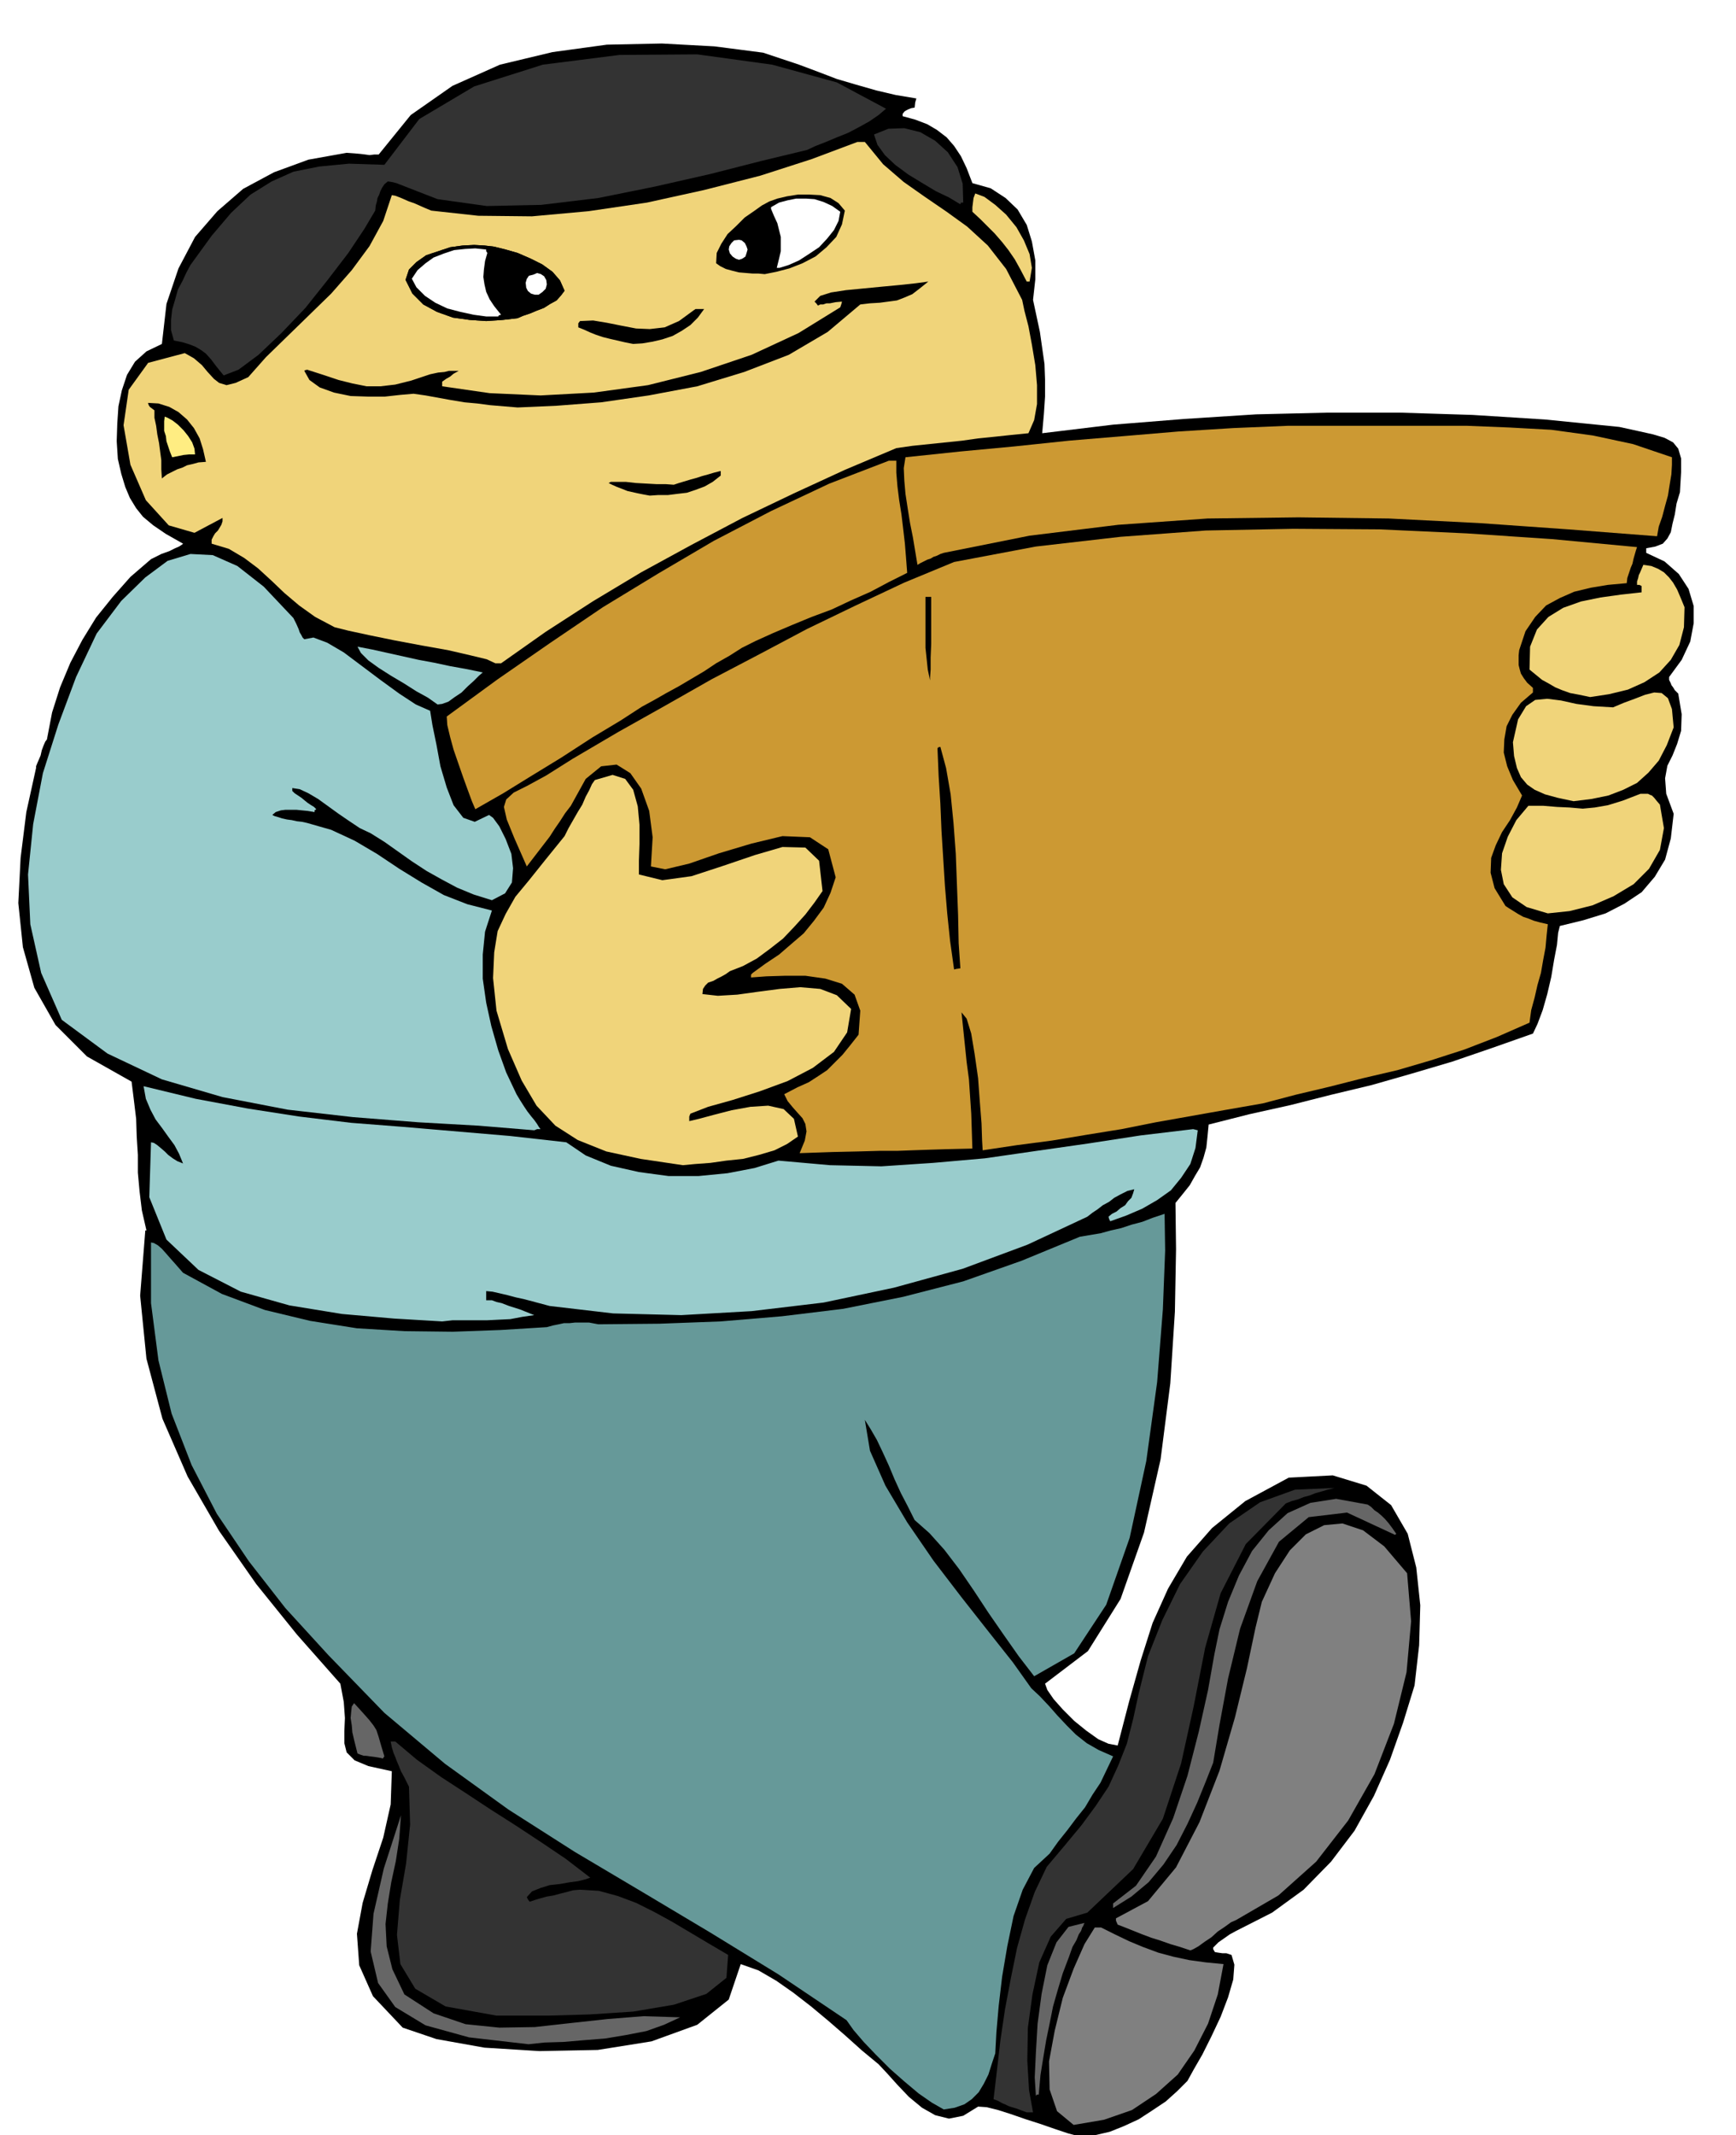
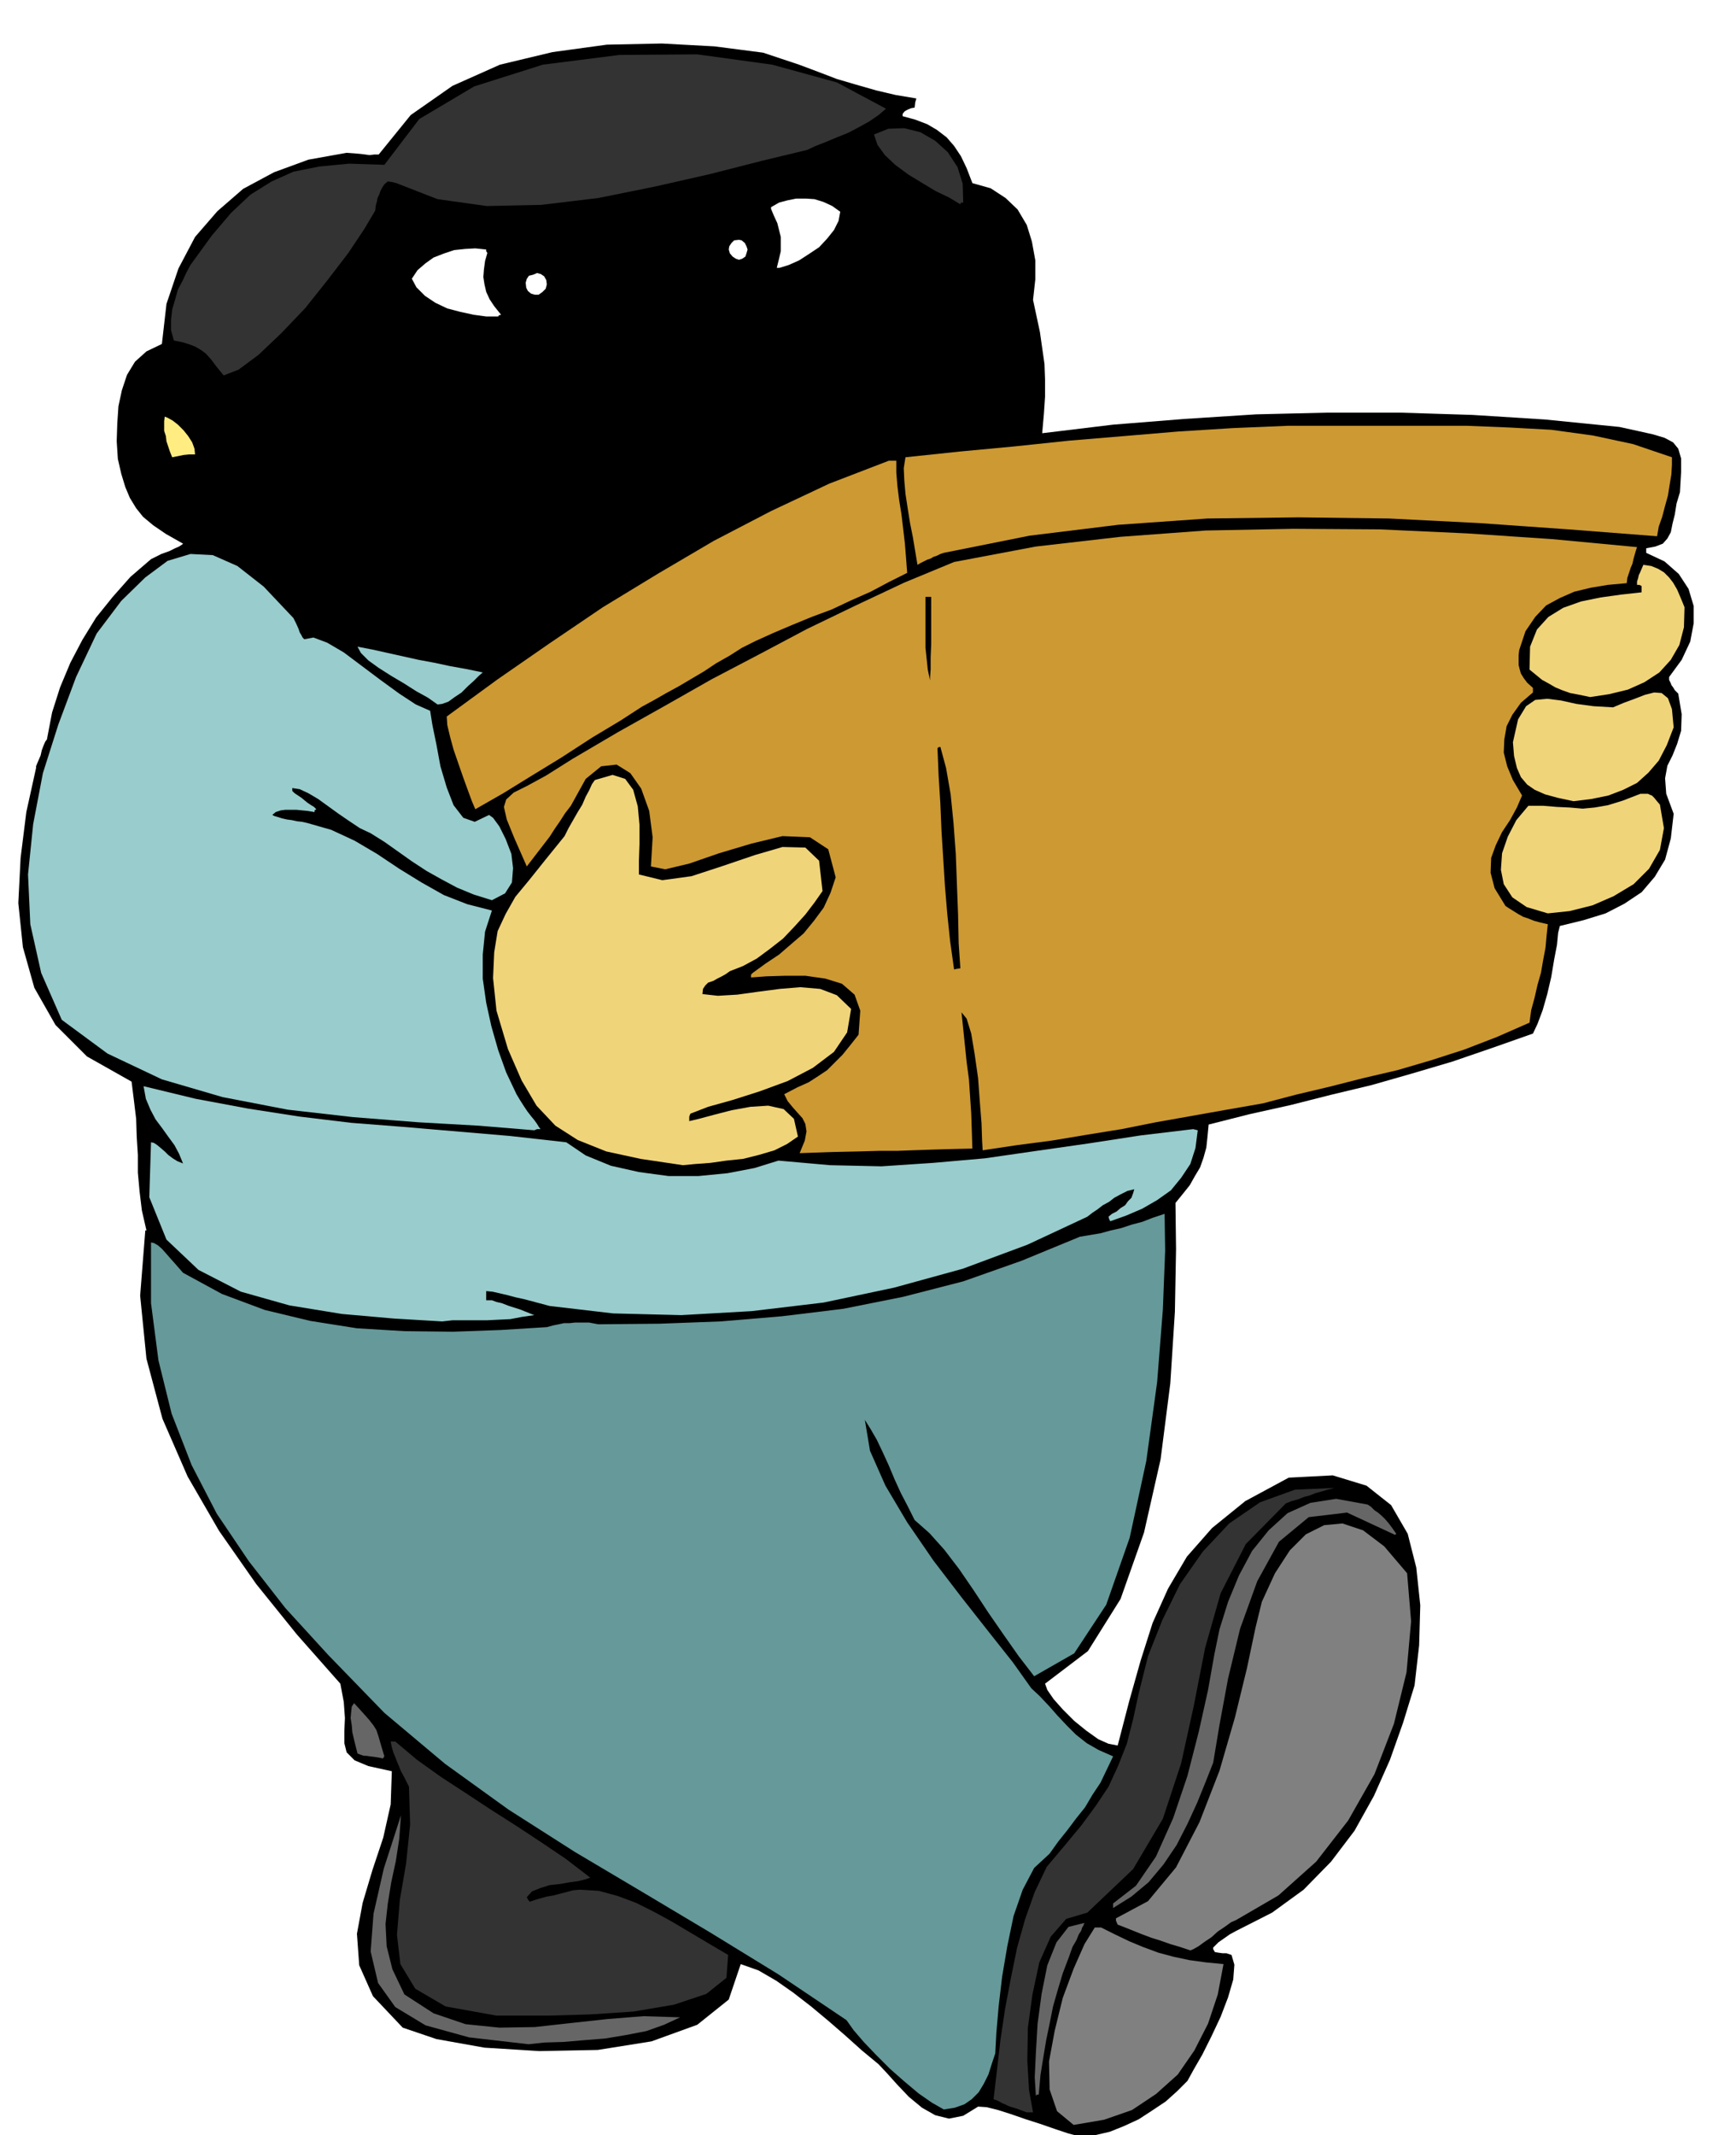
<svg xmlns="http://www.w3.org/2000/svg" fill-rule="evenodd" height="602.931" preserveAspectRatio="none" stroke-linecap="round" viewBox="0 0 3035 3731" width="490.455">
  <style>.brush0{fill:#fff}.brush1{fill:#000}.pen1{stroke:none}.brush2{fill:gray}.brush3{fill:#333}.brush5{fill:#666}.brush6{fill:#9cc}.brush7{fill:#f0d47a}.brush8{fill:#c93}.pen2{stroke:#000;stroke-width:2;stroke-linejoin:round}.pen3{stroke:none}</style>
  <path class="pen1 brush1" d="m1891 3734-23-6-24-8-26-9-25-8-26-9-22-7-20-5-15-1-26 16-25 5-24-6-23-13-23-19-20-21-18-20-15-16-29-24-29-26-30-26-30-25-31-24-30-21-31-18-31-11-21 62-55 44-80 29-94 15-102 2-96-6-84-15-59-20-52-55-24-54-4-55 10-54 17-57 19-57 13-58 2-58-41-9-24-10-14-14-4-16v-21l1-23-2-28-6-32-76-86-71-88-65-93-55-95-44-101-28-105-11-110 9-114h2l-8-35-4-33-3-33v-31l-2-32-1-31-4-33-4-32-78-44-55-55-37-65-20-71-8-77 4-79 10-80 17-77v-3l2-5 3-7 3-7 2-9 3-8 3-7 3-4 9-47 14-44 18-43 21-40 24-39 29-36 31-35 36-31 18-9 14-5 10-5 7-3 6-4 1-1-30-17-22-15-18-15-12-15-11-18-8-19-7-23-6-26-2-31 1-31 2-30 6-28 9-27 14-23 20-18 27-13 8-70 21-62 29-55 39-45 45-39 54-29 60-22 67-12 14 1 11 1 8 1 7 1 8-1h8l56-69 73-51 83-37 92-22 95-13 96-2 92 5 85 11 30 10 33 11 32 12 34 13 34 10 35 10 34 8 36 6-2 7-1 9-6 1-5 2-4 2-3 2-3 4v4l22 6 21 8 17 10 17 13 13 15 12 18 10 21 10 26 32 9 26 17 21 20 16 27 9 29 6 33v33l-4 36 6 28 6 28 4 28 4 28 1 27v30l-2 30-3 34 124-15 125-10 125-8 126-3h125l127 4 127 8 130 13 32 7 27 6 20 6 15 8 9 11 5 17v24l-2 35-6 20-3 19-4 16-3 15-6 11-8 9-13 5-16 3v8l32 15 25 22 17 26 9 30v30l-6 32-15 32-22 30v5l3 6 1 3 3 4 3 5 6 6 6 36-1 29-7 23-8 20-9 18-4 22 2 27 13 35-5 43-10 37-18 30-23 27-30 20-33 17-39 12-41 10-3 12-2 21-5 26-5 30-7 30-8 28-9 24-8 17-71 25-70 24-71 21-70 20-71 17-71 18-72 16-71 18-2 21-2 19-5 18-6 17-9 15-9 16-12 15-13 16 1 81-2 109-8 125-17 133-29 128-41 116-57 91-75 57 4 11 11 16 16 18 20 20 21 17 21 15 18 8 16 3 20-77 20-71 21-66 27-60 33-56 44-50 58-47 76-41 77-4 59 18 43 34 29 50 15 59 7 66-2 70-8 70-20 65-23 65-28 63-34 61-41 54-48 49-55 40-63 32-11 6-10 7-10 7-9 9v3l3 5 6 1 7 1h7l9 3 5 17-2 26-9 31-13 34-16 34-16 32-15 26-11 20-18 18-20 18-24 16-23 15-26 12-25 10-26 6-23 3z" />
  <path class="pen1 brush2" d="m1877 3713-29-24-13-38-1-49 10-54 14-57 19-51 19-43 18-29h11l24 12 25 12 24 10 27 10 26 7 28 6 29 4 31 3-10 53-17 51-24 47-29 42-38 34-42 28-49 17-53 9z" />
  <path class="pen1 brush3" d="m1795 3691-11-4-8-3-7-2-6-2-6-3-5-2-7-4-8-3 6-51 6-52 8-54 10-53 11-54 14-50 17-48 21-44 32-38 29-35 25-34 22-33 17-37 15-38 11-43 10-46 16-64 25-63 31-63 40-57 46-49 54-37 61-22 69-3-12 3-10 3-11 3-10 4-11 3-10 4-11 3-10 4-70 71-44 86-27 95-20 102-22 100-32 97-52 88-80 76-37 11-27 31-20 45-12 56-8 58-1 58 3 51 7 39h-11z" />
  <path class="pen1" style="fill:#699" d="m1650 3686-21-12-23-16-25-21-25-22-25-25-21-22-18-21-12-17-119-80-119-73-119-71-118-70-116-74-111-80-106-89-98-101-75-82-64-82-56-83-44-85-35-90-23-93-13-100v-106l5 1 7 4 7 6 8 9 7 8 8 9 7 8 7 8 68 37 75 28 79 19 82 13 83 5 85 1 83-3 81-5 11-3 10-2 9-2h10l9-1h25l16 3 107-1 107-4 107-9 107-13 105-21 105-27 102-36 102-42 18-3 18-3 18-5 18-4 18-6 19-5 18-7 21-7 1 64-4 103-10 127-19 138-29 134-41 117-56 85-70 40-27-35-26-37-27-39-25-38-26-38-26-34-26-29-26-23-12-24-12-23-11-24-10-24-11-24-10-21-11-19-10-16 9 54 27 61 38 64 46 67 49 64 48 61 42 53 32 45 15 14 16 17 15 17 16 17 16 16 19 15 21 12 25 11-11 23-11 23-14 21-13 22-16 20-15 20-16 20-15 21-27 25-20 38-16 46-11 53-9 53-6 51-4 46-2 37-6 18-6 19-8 16-9 15-12 12-13 9-17 6-19 3z" />
  <path class="pen1 brush5" d="m1811 3662-2-32 2-43 3-51 7-52 10-50 16-40 21-27 28-7-1 2-1 3-2 3-2 6-4 6-4 10-7 12-6 17-11 29-9 30-8 28-6 30-6 29-5 30-5 31-3 34h-3l-2 2zm-887-90-104-12-76-21-53-32-30-42-13-55 5-66 18-79 30-93-3 41-6 39-8 37-6 37-4 36 2 39 10 40 21 44 51 33 56 19 59 6 62-1 63-7 64-7 63-5 64 2-28 13-31 11-36 7-36 6-38 3-35 3-33 1-28 3z" />
  <path class="pen1 brush3" d="m868 3522-89-16-53-31-26-43-6-51 5-61 11-64 7-68-2-66-8-16-6-11-4-10-3-7-3-8-3-7-3-10-2-10h8l38 32 42 30 43 28 44 29 44 28 44 29 43 29 43 33-9 3-12 3-15 2-17 3-18 2-16 5-15 6-9 10 2 4 3 4 9-3 10-3 11-3 12-2 11-3 12-3 11-3 12-1 33 2 33 9 32 12 32 16 31 17 32 19 32 19 34 20-3 40-35 28-57 19-71 12-77 5-71 2h-91z" />
  <path class="pen1 brush2" d="m2081 3408-18-6-17-5-17-6-16-5-16-6-15-6-15-6-13-5-3-7v-4l56-30 49-59 41-79 35-90 27-93 21-86 15-71 11-45 23-50 26-40 28-28 32-16 32-3 36 12 37 28 40 47 7 84-8 89-22 90-34 88-46 81-56 72-66 59-74 43-9 4-11 8-12 8-11 10-12 8-11 8-9 5-5 2z" />
  <path class="pen1 brush5" d="M1946 3334v-8l40-31 35-51 30-67 25-74 20-78 16-72 11-62 9-44 15-48 19-46 23-43 29-36 33-30 40-18 45-7 55 10 6 4 6 6 6 4 7 6 6 6 6 7 6 8 7 10-1 1-1 1-84-39-67 8-52 43-38 69-30 83-21 87-15 81-11 66-13 33-15 37-17 37-19 37-23 34-26 31-30 25-32 20zM667 3072l-12-2-8-1-7-1h-4l-6-2-5-2-3-12-3-12-3-13-1-12-2-13 1-11 1-9 4-6 11 12 9 10 7 8 7 9 5 8 4 12 4 14 6 20-3 4-2-1z" />
  <path class="pen1 brush6" d="m773 2309-84-5-91-8-92-15-85-24-74-38-56-53-30-74 3-96 5 1 6 4 6 5 7 6 6 6 8 6 8 5 10 4-7-17-8-15-11-15-10-14-12-16-9-17-8-19-4-22 91 22 91 17 90 14 91 11 90 7 94 8 94 8 98 11 34 23 44 18 49 11 52 7h52l51-5 47-9 42-13 90 8 90 2 90-6 91-8 90-13 91-13 91-14 92-11 4 1 4 1-4 31-9 28-16 24-18 22-24 17-26 15-28 12-28 10-2-4-1-4 6-5 8-4 7-6 8-5 5-7 6-6 3-8 2-7-12 3-12 6-11 6-9 7-11 6-9 7-9 6-9 7-105 49-113 42-120 33-123 26-126 15-123 7-119-3-111-13-15-4-15-4-15-4-14-3-15-4-13-3-13-3-11-1v16h10l8 3 9 2 13 5 19 6 25 10-21 3-21 4-21 1-20 1h-60l-18 2z" />
  <path class="pen1 brush7" d="m1194 2036-74-11-60-13-50-20-39-25-33-35-26-44-24-55-20-67-6-57 2-45 6-37 14-30 17-30 24-29 28-35 34-42 7-14 8-14 8-14 8-13 6-14 6-11 5-11 5-7 31-9 22 7 14 19 8 29 3 32v34l-1 29v24l41 10 51-7 55-18 56-19 48-14 40 1 24 23 6 53-14 20-16 21-19 21-20 21-23 18-23 17-24 13-23 9-7 5-7 4-8 4-7 4-9 3-5 5-4 6-1 9 27 3 34-2 36-5 38-5 36-3 35 3 29 11 25 24-7 41-23 34-37 28-44 23-49 18-47 15-43 12-31 12-2 5v8l17-4 26-7 31-8 33-6 31-2 27 6 18 17 7 31-19 13-22 11-27 8-28 7-29 3-28 4-27 2-21 2z" />
  <path class="pen1 brush8" d="m1398 2015 9-22 3-16-2-13-5-10-9-10-8-9-9-11-6-12 23-12 20-9 17-11 15-10 13-13 14-14 13-16 15-19 3-42-10-28-22-19-29-9-35-5h-35l-33 1-27 2v-5l3-3 22-16 24-16 22-19 21-18 18-22 17-23 12-26 9-27-13-49-32-21-48-2-54 13-57 17-52 18-42 10-25-5 3-51-6-46-14-39-19-27-24-15-27 3-27 22-26 47-10 13-9 14-9 13-9 14-10 13-10 13-10 13-10 13-22-50-13-32-5-22 4-13 13-12 24-12 33-18 46-29 80-47 82-46 81-46 84-44 83-44 85-41 85-40 87-36 143-27 148-17 149-11 153-3 151 1 152 7 149 10 149 14-2 6-2 7-2 7-2 9-3 7-3 9-3 9-1 9-33 3-30 5-29 7-25 11-24 13-19 20-17 25-11 33-1 9v17l2 8 2 7 5 8 6 8 10 9v8l-21 18-15 21-10 20-4 23-1 23 6 24 10 24 16 27-9 21-12 22-14 21-11 23-8 22-1 26 7 27 19 31 6 4 8 5 8 5 9 5 9 3 10 4 11 3 13 3-2 19-2 22-4 21-4 23-6 21-5 22-6 22-3 22-57 25-57 22-59 19-58 17-60 14-59 15-59 14-57 15-63 11-62 11-62 11-60 12-62 10-60 10-61 8-60 9-1-17-1-30-3-38-3-41-6-42-6-36-8-26-9-11 3 29 3 29 3 29 4 30 2 30 2 30 1 30 1 31-43 1-33 1-29 1-27 1h-31l-36 1-45 1-58 2z" />
  <path class="pen1 brush6" d="m934 1975-97-8-106-6-114-9-114-13-114-22-106-31-95-45-80-59-36-82-19-85-4-87 9-88 17-89 27-85 31-83 36-76 43-57 42-41 39-29 40-12 39 2 43 19 46 36 52 55 5 10 4 9 2 6 3 5 2 4 3 3 16-3 24 9 29 17 32 24 32 24 33 24 29 19 25 11 4 25 7 34 7 38 11 37 12 31 17 22 20 7 25-12 7 5 11 15 11 22 10 26 3 25-2 25-12 19-23 12-32-10-29-12-28-15-25-14-26-17-24-17-24-17-24-15-19-9-18-12-19-13-18-13-18-13-17-10-15-7-13-2v5l4 4 6 4 6 4 6 5 5 4 6 4 5 3 4 4-3 2v3l-12-2-10-1-10-1h-19l-8 1-9 3-6 5 4 2 7 2 6 2 9 2 8 1 9 2 9 1 9 2 42 12 41 19 39 23 39 26 39 24 39 22 41 16 43 11-12 37-4 40v42l6 42 9 41 12 42 14 39 18 38 6 10 7 11 6 9 7 9 5 6 5 7 3 5 3 4h-6l-5 2z" />
  <path class="pen1 brush1" d="m1668 1694-7-50-5-48-4-48-3-48-3-48-2-48-3-48-2-48 1-2 4-1 10 37 8 46 5 50 4 54 2 54 2 53 1 49 3 44-7 1-4 1z" />
  <path class="pen1 brush7" d="m2706 1596-37-11-25-17-15-23-5-25 2-29 10-29 15-29 21-25h26l24 2 22 1 23 2 21-2 23-4 26-8 31-12h13l4 2 3 1 4 4 4 5 6 7 7 41-7 38-19 33-27 27-35 21-37 16-40 10-38 4z" />
  <path class="pen1 brush8" d="m831 1414-6-14-7-19-8-22-8-23-9-26-6-22-5-21-1-15 89-65 91-63 93-63 97-59 97-57 100-52 102-48 104-40h13v21l2 24 3 24 4 25 3 25 3 26 2 25 2 26-32 16-32 17-34 15-34 16-35 13-34 14-33 14-31 14-24 12-22 14-23 13-21 14-22 13-22 13-22 12-21 12-22 12-37 24-50 30-54 35-54 33-47 29-35 20-14 8z" />
  <path class="pen1 brush7" d="m2751 1400-28-6-22-6-18-8-13-9-11-13-7-16-5-21-2-24 9-40 14-23 16-11 21-2 24 3 27 6 30 4 34 2 19-8 19-7 18-7 16-4 13 1 11 9 7 19 3 32-12 31-14 27-18 21-20 18-24 12-26 10-29 6-32 4z" />
  <path class="pen1 brush6" d="m765 1231-17-12-20-11-22-14-22-13-22-14-18-13-13-13-6-11 26 5 27 6 27 6 27 6 27 5 28 6 28 5 29 6-7 6-9 9-10 9-11 11-12 8-11 8-11 4-8 1z" />
  <path class="pen1 brush7" d="m2780 1218-19-4-16-3-14-5-12-5-12-7-11-6-11-9-11-9 1-40 12-30 20-22 26-16 31-11 34-7 36-5 36-4v-11l-4-2h-4v-6l2-6 1-5 2-4 3-7 3-7 14 2 12 5 10 6 9 9 7 9 7 12 6 14 7 17-1 35-8 31-15 26-20 22-26 17-29 13-33 8-33 5z" />
  <path class="pen1 brush1" d="m1626 1189-4-19-2-19-2-19v-89h10v82l-1 24v21l-1 14v5z" />
-   <path class="pen1 brush7" d="m866 1159-15-7-29-7-39-9-45-8-48-9-44-9-37-8-24-6-34-18-28-20-26-22-22-21-24-22-24-18-27-16-30-9v-7l3-6 3-5 5-5 3-5 3-5 2-6v-6l-49 26-45-13-40-44-27-62-12-69 9-62 34-47 64-17 16 9 14 12 10 12 11 12 9 7 13 4 16-4 22-10 31-35 37-36 38-37 39-38 36-41 31-42 24-44 15-45 6 1 8 3 7 3 9 4 9 3 9 4 9 4 12 5 82 9 94 1 99-9 102-15 100-22 98-25 90-29 80-30h13l32 39 36 31 37 26 38 26 36 26 36 33 32 41 28 54 4 19 7 27 6 32 6 36 3 35v33l-5 28-10 23-30 3-28 3-30 3-28 4-29 3-29 3-29 3-28 4-90 38-89 41-90 43-89 47-88 48-85 51-82 53-78 55h-10z" />
  <path class="pen1 brush8" d="m1604 987-4-24-4-24-5-25-4-25-4-26-2-23-1-22 3-19 95-10 96-9 95-10 96-8 95-8 96-6 96-4h312l75 3 73 4 73 10 70 15 68 23v13l-1 17-3 18-3 19-5 18-5 19-6 17-3 17-155-12-156-11-158-8-158-2-159 2-156 11-155 19-150 30-6 2-6 3-6 2-5 3-6 2-6 3-6 3-5 3z" />
  <path class="pen1 brush1" d="m1136 866-11-2-10-2-9-2-9-2-10-4-8-3-9-4-6-3 4-2h26l18 2 18 1 18 1h16l14 1 9-3 10-3 10-3 11-3 9-3 11-3 10-3 12-3v8l-14 11-14 8-16 6-15 5-17 2-16 2h-17l-15 1zm-853-30-1-16v-16l-2-15-2-15-3-15-2-15-3-14v-13l-8-6-2-3-1-3v-1l18 1 19 6 16 9 15 13 12 15 10 18 6 19 5 22-13 1-11 3-9 2-8 4-9 3-8 4-10 5-9 7z" />
  <path class="pen1" style="fill:#ffed82" d="m301 799-4-10-3-9-3-9-1-9-3-9v-17l1-8 5 2 9 5 9 7 10 10 8 10 7 11 4 11 1 10h-10l-10 1-10 2-10 2z" />
  <path class="pen1 brush1" d="m905 712-24-2-24-2-23-3-22-2-24-4-22-4-22-4-21-3-23 2-27 3h-30l-30-1-29-6-25-9-18-13-9-16 1-1 4-1 28 9 27 9 24 6 25 5h24l26-3 28-7 33-11 14-3 11-1 8-2h17l-9 5-6 5-7 4-7 5v8l83 12 89 4 93-5 95-13 92-23 89-30 82-38 73-45 2-6 1-4-11 1-10 2h-6l-6 2h-5l-4 2-3-4-3-3 10-10 19-6 26-4 31-3 31-3 32-3 28-3 22-3-15 12-13 10-14 6-13 5-15 2-15 2-17 1-17 2-57 48-68 40-78 30-82 25-85 16-83 12-78 6-68 3z" />
  <path class="pen1 brush3" d="m391 656-13-16-9-12-9-10-8-6-10-6-10-4-13-4-15-3-5-18v-18l2-18 5-17 5-18 8-15 7-15 7-13 37-51 34-40 34-32 37-23 38-17 45-9 52-5 62 2 61-80 96-57 120-38 134-17 136-1 131 18 113 31 86 46-13 11-16 11-18 10-19 10-20 8-19 8-18 7-15 7-79 19-90 23-97 22-99 20-100 12-95 2-86-12-72-28-8-2-7-1-6 5-4 6-3 6-2 6-3 6-1 6-2 7-1 9-19 32-28 42-36 47-39 49-42 44-40 38-35 26-26 10z" />
  <path class="pen1 brush1" d="m1107 601-15-3-13-3-13-3-12-3-12-4-10-4-11-5-10-4v-7l3-4 23-1 24 4 25 5 26 5 24 1 26-3 25-11 26-19 3-2h15l-11 15-13 13-15 10-16 9-18 6-17 4-18 3-16 1z" />
-   <path class="pen1 brush7" d="m1795 492-11-21-10-18-11-16-11-14-13-15-12-12-13-13-14-13v-8l1-8 1-8 3-8 16 6 19 14 19 17 18 22 13 23 10 24 4 24-4 24h-5z" />
  <path class="pen1 brush3" d="m1679 357-20-12-23-11-25-15-23-14-23-17-18-17-13-18-6-18 25-10 28-1 28 7 26 15 22 20 17 26 9 29 1 33h-4l-1 3z" />
  <path class="pen1 brush1" d="m905 556-26 3-29 2-29-2-29-4-28-10-24-13-19-19-12-24 6-18 13-13 17-12 21-7 21-7 22-3 20-1 18 1 17 2 20 5 21 6 23 10 20 10 18 13 13 15 8 18-6 8-8 9-11 6-11 7-13 5-12 5-12 4-9 4z" />
  <path class="pen1 brush1" d="m905 545-16-1-12-7-9-13-6-15-4-18-1-18v-16l3-13 9-2 15 4 19 7 21 11 19 11 17 11 12 10 5 9-9 7-8 6-9 5-8 6-10 4-9 4-10 3-9 5z" />
-   <path class="pen1 brush0" d="M871 553h-21l-22-3-23-5-23-6-21-10-18-12-15-15-8-15 10-15 14-12 14-10 18-7 18-6 19-2 18-1 19 2v3l2 3-4 14-2 15-1 13 2 13 3 13 6 13 8 12 12 15-4 1-1 2z" />
+   <path class="pen1 brush0" d="M871 553h-21l-22-3-23-5-23-6-21-10-18-12-15-15-8-15 10-15 14-12 14-10 18-7 18-6 19-2 18-1 19 2v3z" />
  <path class="pen2 brush0" d="m932 479 7-3 7 2 6 4 4 7 1 8-2 8-6 6-7 5h-7l-7-2-6-5-3-6-1-9 2-7 4-6 8-2z" />
  <path class="pen3 brush1" d="m905 556-26 3-29 2-29-2-29-4-28-10-24-13-19-19-12-24 6-18 13-13 17-12 21-7 21-7 22-3 20-1 18 1 17 2 20 5 21 6 23 10 20 10 18 13 13 15 8 18-6 8-8 9-11 6-11 7-13 5-12 5-12 4-9 4z" />
  <path class="pen3 brush1" d="m905 545-16-1-12-7-9-13-6-15-4-18-1-18v-16l3-13 9-2 15 4 19 7 21 11 19 11 17 11 12 10 5 9-9 7-8 6-9 5-8 6-10 4-9 4-10 3-9 5z" />
  <path class="pen3 brush0" d="M871 553h-21l-22-3-23-5-23-6-21-10-18-12-15-15-8-15 10-15 14-12 14-10 18-7 18-6 19-2 18-1 19 2v3l2 3-4 14-2 15-1 13 2 13 3 13 6 13 8 12 12 15-4 1-1 2z" />
  <path class="pen2 brush0" d="m932 479 7-3 7 2 6 4 4 7 1 8-2 8-6 6-7 5h-7l-7-2-6-5-3-6-1-9 2-7 4-6 8-2z" />
  <path class="pen3 brush1" d="m1337 479 20-4 23-6 23-9 23-12 19-16 17-18 10-22 5-24-11-13-14-9-18-5-19-1h-20l-19 3-17 4-14 5-13 7-14 10-16 11-15 15-15 14-11 17-8 16-1 18 7 5 10 5 11 3 12 3 12 1 12 1h10l11 1z" />
  <path class="pen3 brush1" d="m1332 471 12-5 9-9 4-14 1-15-3-17-3-16-5-14-5-11-9 2-12 8-14 11-14 14-13 14-10 15-7 12v9l8 3 9 4 8 2 9 2 8 1 9 1 9 1 9 2z" />
  <path class="pen3 brush0" d="m1363 468 16-5 18-8 17-11 18-12 14-15 12-15 8-16 3-16-14-10-15-7-16-5-15-1h-17l-15 3-15 4-14 8v3l5 12 6 13 3 12 3 12v25l-3 13-4 16h5z" />
  <path class="pen2 brush0" d="m1292 418-9 1-5 5-4 6-1 6 2 7 5 6 6 4 6 2 6-2 6-4 2-6 2-7-2-6-3-6-6-5-5-1z" />
</svg>